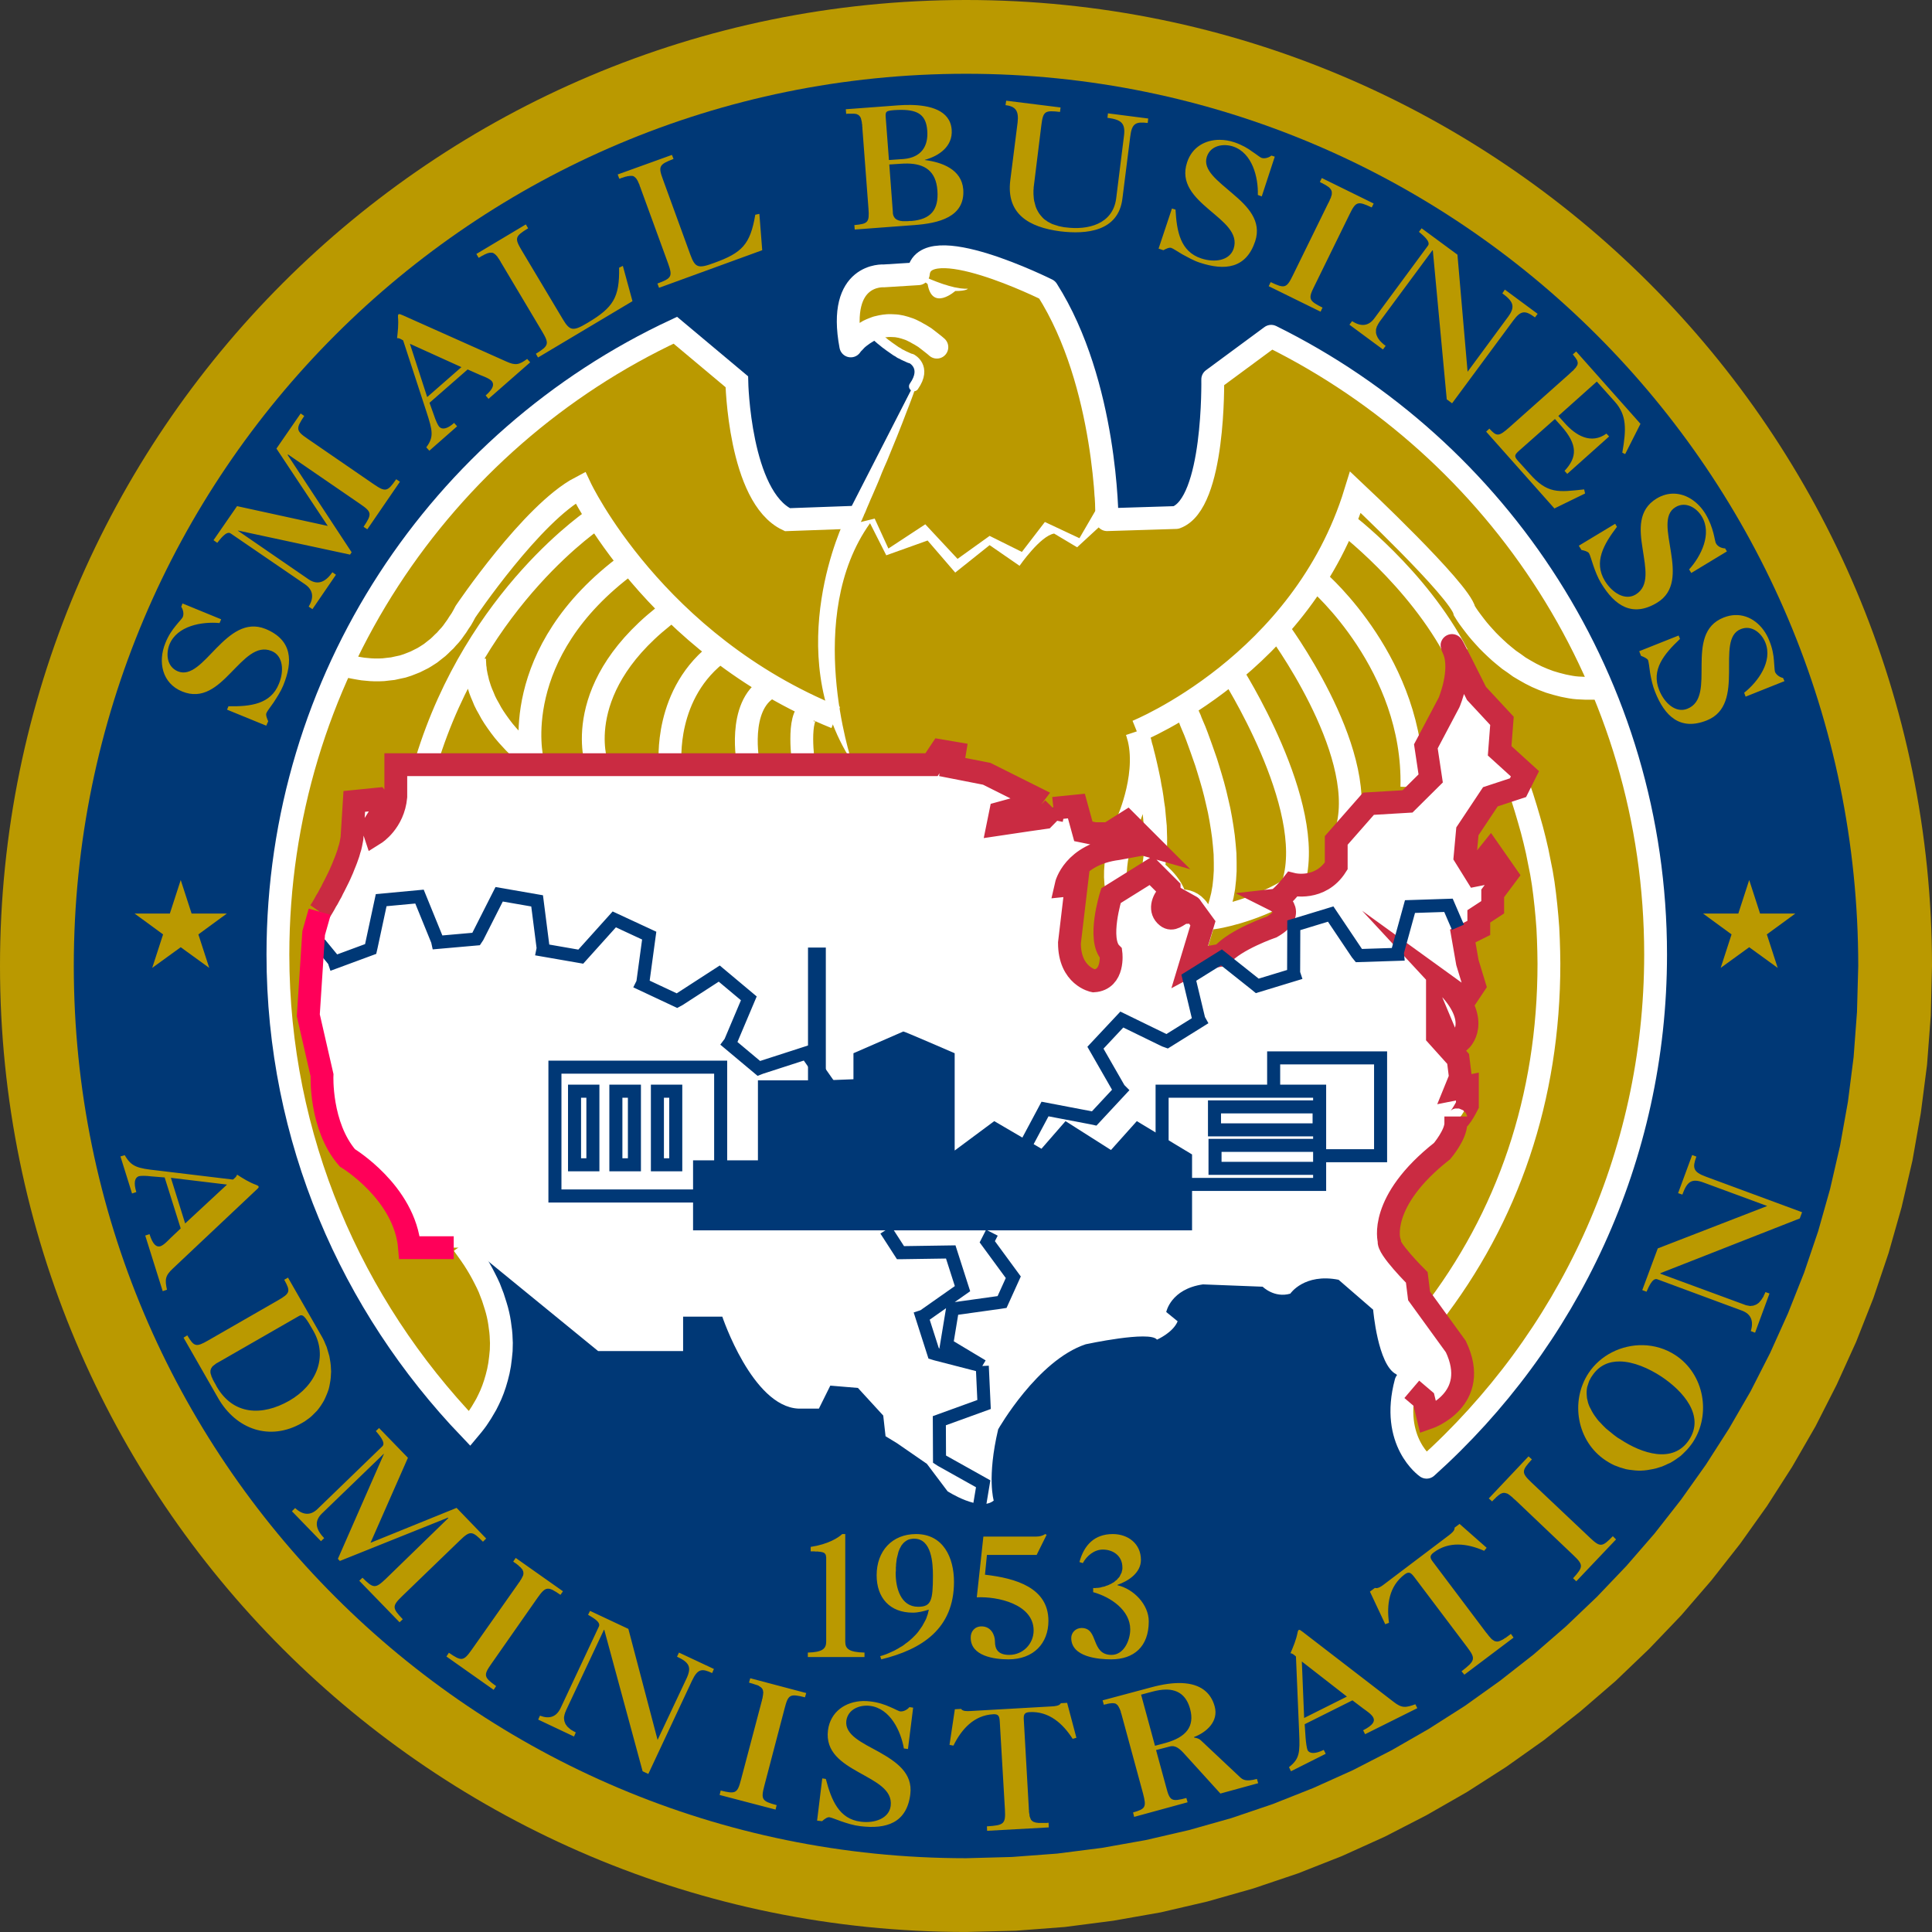
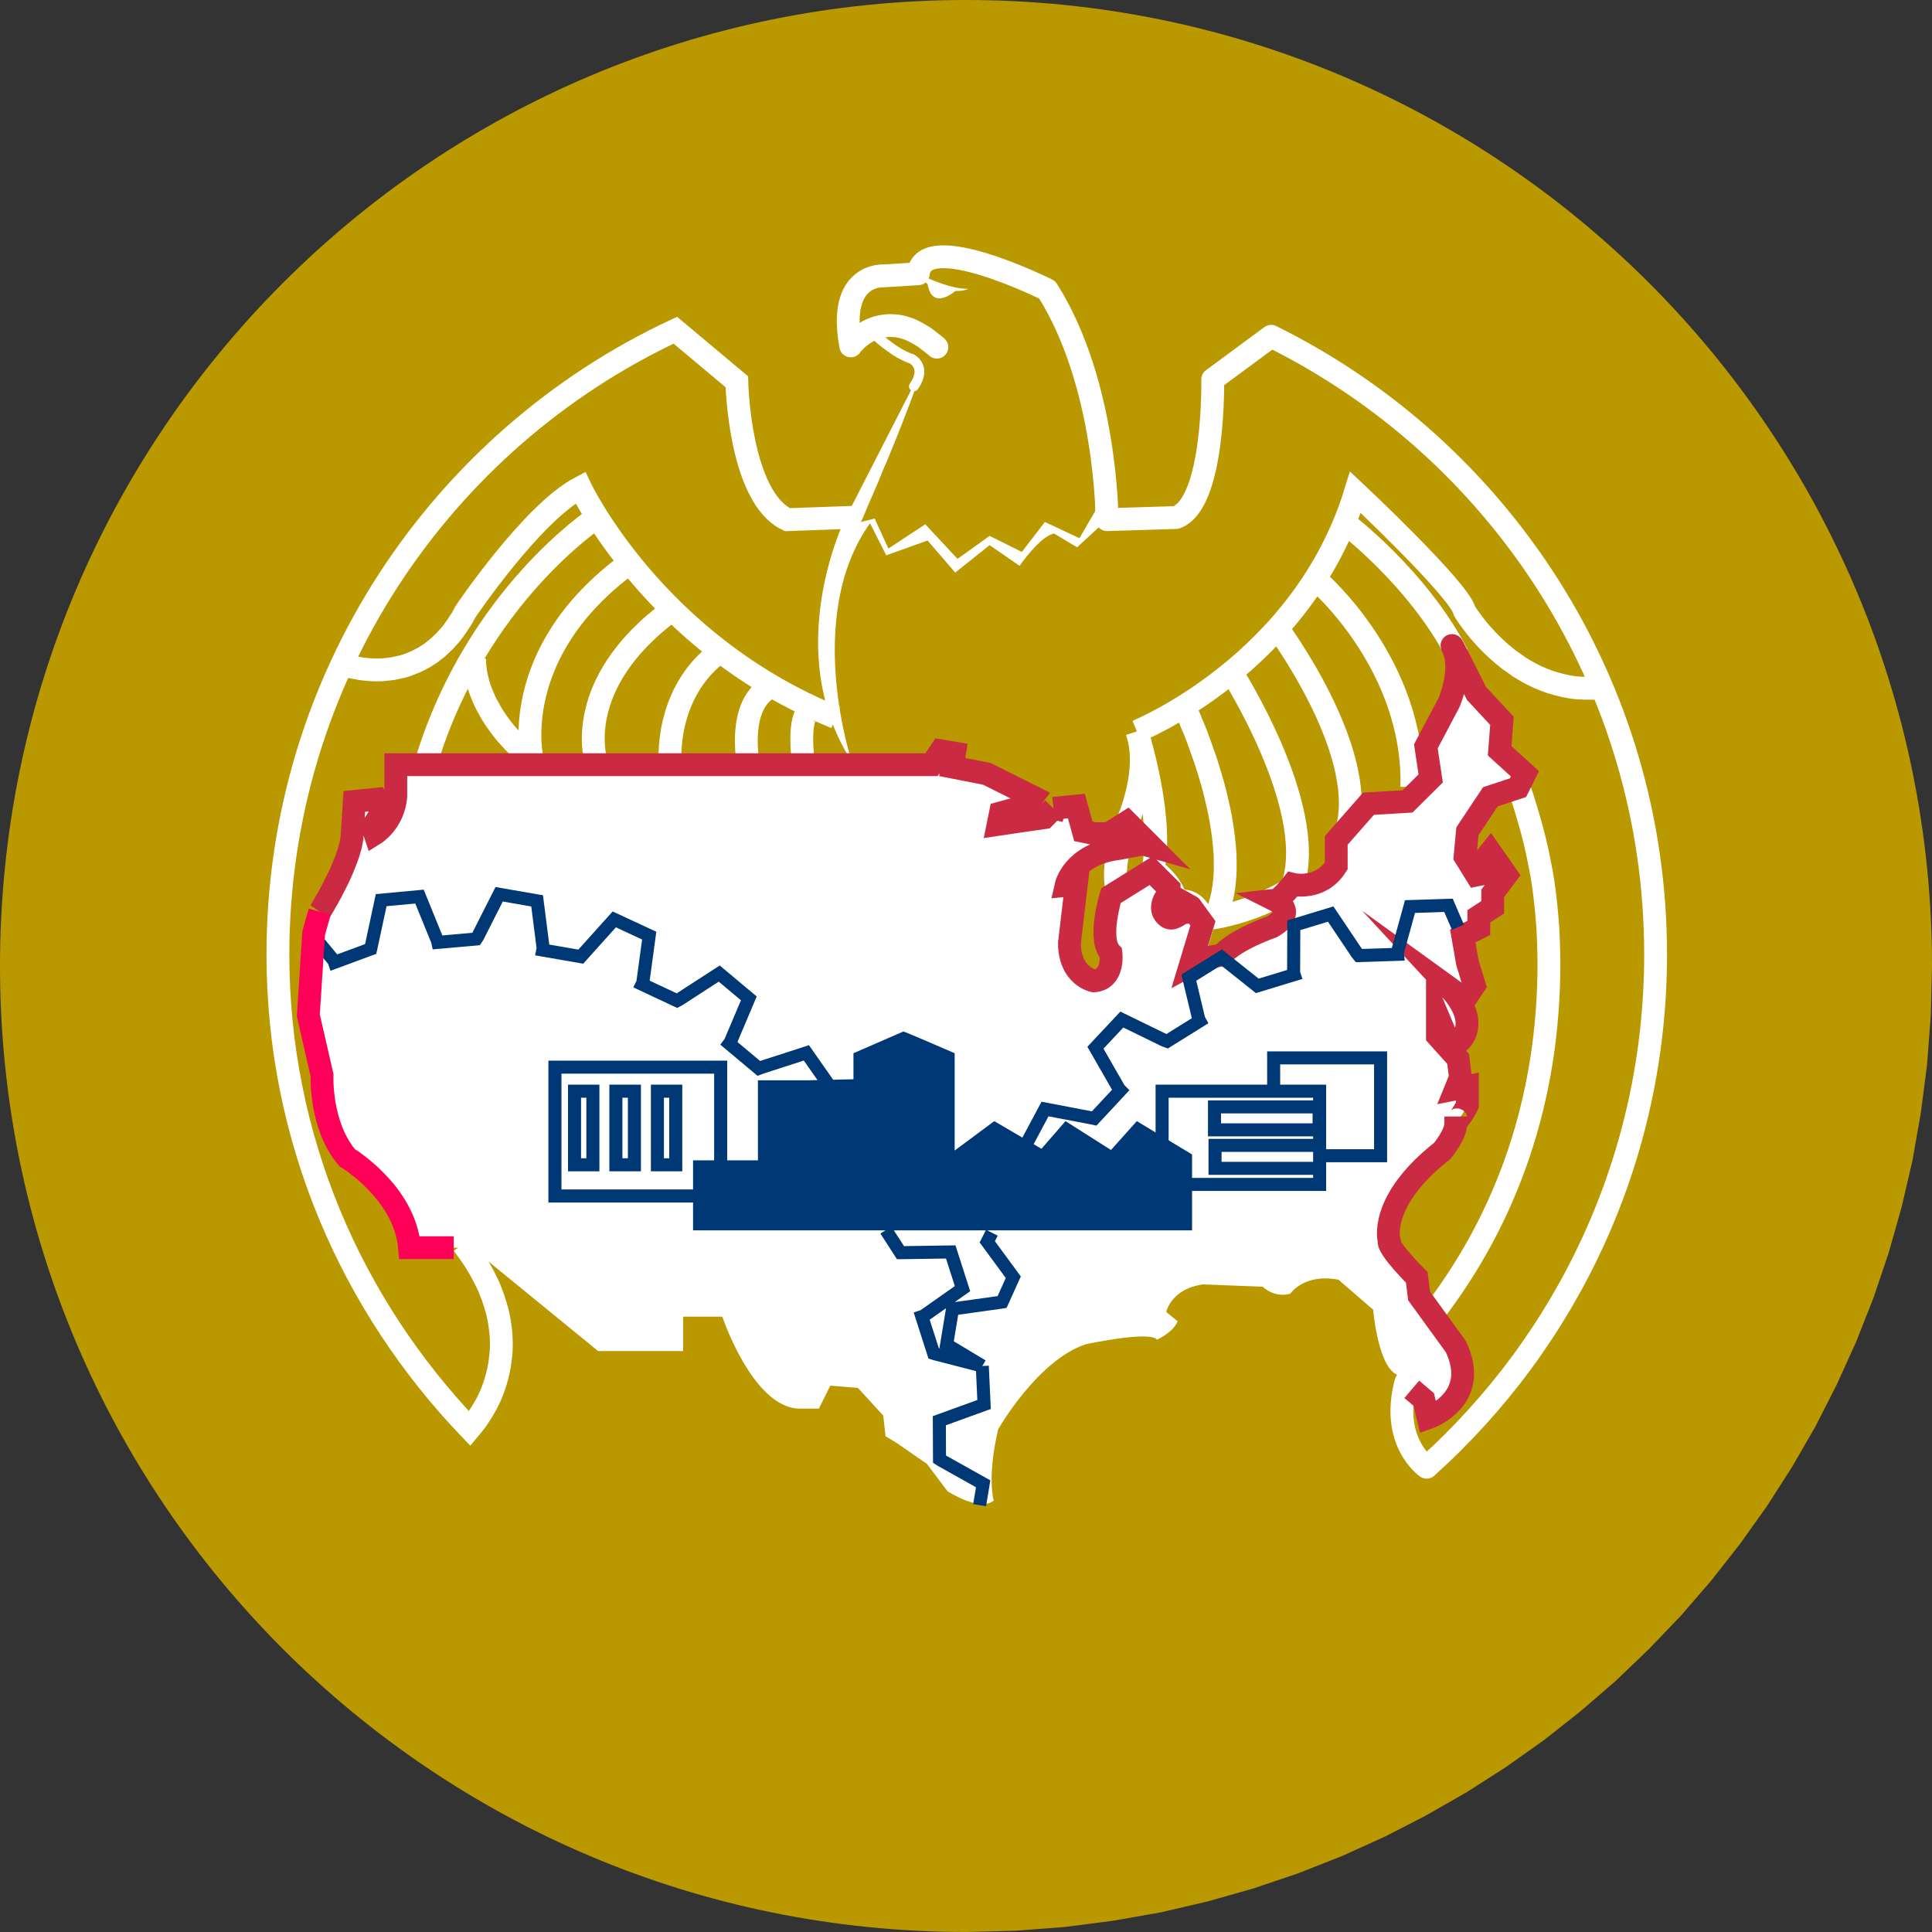
<svg xmlns="http://www.w3.org/2000/svg" width="247" height="247" viewBox="0 0 247 247" fill="none">
  <rect x="0" y="0" width="247" height="247" fill="#333333" stroke="none" />
  <path d="M123.515 246.996L129.872 246.836L136.137 246.358L142.312 245.56L148.395 244.49L154.365 243.1L160.22 241.437L165.962 239.5L171.566 237.29L177.057 234.806L182.366 232.072L187.538 229.11L192.55 225.898L197.403 222.457L202.051 218.789L206.54 214.916L210.823 210.815L214.924 206.531L218.798 202.043L222.466 197.372L225.906 192.542L229.119 187.53L232.103 182.358L234.815 177.026L237.298 171.558L239.508 165.953L241.445 160.212L243.108 154.356L244.498 148.387L245.569 142.303L246.366 136.129L246.844 129.84L247 123.488C247 55.296 191.704 0 123.512 0C55.296 0 0 55.296 0 123.488C0 191.704 55.298 246.996 123.515 246.996Z" fill="#BA9900" />
-   <path d="M123.514 237.567L129.369 237.408L135.156 236.975L140.875 236.246L146.503 235.243L152.016 233.967L157.416 232.441L162.725 230.641L167.897 228.59L172.955 226.312L177.876 223.783L182.638 221.049L187.286 218.087L191.752 214.897L196.058 211.525L200.204 207.925L204.169 204.143L207.928 200.202L211.528 196.055L214.9 191.749L218.09 187.26L221.052 182.635L223.808 177.873L226.315 172.952L228.593 167.894L230.644 162.722L232.444 157.414L233.97 152.014L235.246 146.477L236.249 140.872L236.978 135.153L237.411 129.366L237.57 123.488C237.57 60.513 186.488 9.431 123.513 9.431C60.516 9.431 9.434 60.513 9.434 123.488C9.434 186.485 60.516 237.567 123.514 237.567Z" fill="#003876" />
-   <path d="M179.673 176.62L182.02 178.762L182.589 181.108C182.589 181.108 189.356 178.762 186.121 171.995L181.427 165.524L181.131 163.177C181.131 163.177 177.303 159.35 177.599 158.484C177.599 158.484 176.141 153.471 184.366 147.024C184.366 147.024 186.121 144.95 186.121 143.469V142.603C186.121 144.061 187.602 141.122 187.602 141.122V138.776L186.121 139.072L186.713 137.614L186.417 135.244L183.774 132.305V129.662L185.255 133.194L186.713 132.898C186.713 132.898 189.356 130.551 185.255 126.131L187.306 127.612L188.49 125.835L187.602 122.896L187.01 119.524L189.06 118.498V117.017L190.837 115.856V114.078L192.592 111.732L190.541 108.793L189.356 110.251L190.245 111.436L188.764 111.732L187.306 109.385L187.602 106.15L190.541 101.73L194.072 100.545L194.961 98.791L191.726 95.852L192.022 92.024L188.764 88.515C188.764 88.515 184.662 80.267 185.847 82.91C187.009 85.553 185.255 89.677 185.255 89.677L182.293 95.259L182.908 99.383L179.946 102.322L174.957 102.618L170.833 107.312V110.547C168.782 113.782 165.251 112.916 165.251 112.916C165.251 112.916 163.701 114.898 163.063 114.967C163.063 114.967 165.98 116.425 162.608 118.339C162.608 118.339 157.914 119.957 156.228 121.961L153.79 122.394L152.173 123.26L153.79 117.906L152.195 115.696C152.401 115.81 152.15 116.288 151.922 116.471C151.763 116.585 151.444 116.448 151.239 116.539C150.532 116.858 149.894 117.587 149.188 117.04C148.208 116.266 148.618 115.012 149.416 114.124C149.53 113.987 149.461 113.668 149.461 113.417L147.183 111.139L142.034 114.374C142.034 114.374 140.279 119.956 142.034 121.733C142.034 121.733 142.467 125.105 139.824 125.242C139.824 125.242 136.725 124.672 136.725 120.412L137.614 112.916L136.292 113.053C136.292 113.053 137.181 109.088 142.922 108.359L146.135 107.767L147.183 108.063L144.084 104.964L141.737 106.445H139.96L138.502 106.149L137.614 102.914L134.675 103.21L133.513 104.372L131.439 104.668L127.612 105.261L127.908 103.802L131.143 102.914L132.031 101.729L126.153 98.79L121.733 97.901L122.029 96.147L120.275 95.851L119.09 97.628H50.602V101.729C50.306 104.964 47.936 106.445 47.936 106.445L47.64 105.557L49.121 103.21L48.233 102.025L45.294 102.322L44.998 107.015C44.405 110.843 40.874 116.425 40.874 116.425L40.099 119.159L39.416 129.662L41.17 137.318C41.17 137.318 40.874 143.788 44.405 147.889C44.405 147.889 51.764 152.309 52.357 159.35H58.691L59.124 159.053C69.695 172.883 59.784 182.794 59.784 182.794C44.702 167.005 35.451 145.589 35.451 122.03C35.451 86.714 56.23 56.229 86.237 42.217L94.097 48.801C94.097 48.801 94.394 63.52 100.568 66.436L108.224 66.163L116.745 49.394C118.499 46.888 116.449 45.862 116.449 45.862C113.806 44.996 111.003 42.035 111.003 42.035L111.345 42.126C109.614 42.9 108.657 44.245 108.657 44.245C106.902 34.835 112.917 35.268 112.917 35.268L117.337 34.994C117.929 29.116 133.81 37.045 133.81 37.045C141.442 49.097 141.442 66.435 141.442 66.435L150.26 66.162C155.272 64.385 154.953 48.504 154.953 48.504L162.426 42.991C191.545 57.367 211.572 87.352 211.572 122.028C211.572 148.047 200.271 171.445 182.295 187.577C182.295 187.577 177.599 184.253 179.673 176.62Z" fill="#BA9900" />
  <path d="M119.775 44.383L119.456 44.11L119.137 43.859L118.818 43.609L118.522 43.381L118.226 43.153L117.93 42.971L117.634 42.788L117.338 42.629L117.064 42.469L116.791 42.333L116.517 42.196L116.244 42.082L115.971 41.991L115.697 41.9L115.446 41.831L115.196 41.763L114.945 41.718L114.694 41.672L114.444 41.649L113.965 41.627H113.532L113.077 41.672L112.666 41.74L112.074 41.877L111.709 42.014L111.368 42.151L111.026 42.31L110.73 42.492L110.433 42.675L110.183 42.857L109.932 43.039L109.704 43.221L109.499 43.404L109.18 43.745L108.93 43.996L108.77 44.224C106.993 34.814 113.008 35.27 113.008 35.27L117.405 34.996C117.997 29.118 133.878 37.047 133.878 37.047C141.533 49.099 141.533 66.437 141.533 66.437L150.35 66.164C155.34 64.387 155.044 48.506 155.044 48.506L162.517 42.993C191.611 57.369 211.663 87.354 211.663 122.03C211.663 148.049 200.362 171.447 182.386 187.579C182.386 187.579 177.692 184.344 179.743 176.711" stroke="white" stroke-width="2.918" stroke-miterlimit="10.433" stroke-linecap="round" stroke-linejoin="round" />
  <path d="M111.094 42.037L111.276 42.242L111.458 42.424L111.686 42.629L111.96 42.88L112.279 43.176L112.62 43.472L112.825 43.632L113.213 43.95L113.44 44.11L113.646 44.269L113.873 44.429L114.101 44.588L114.329 44.748L114.557 44.907L114.808 45.044L115.035 45.204L115.286 45.318L115.537 45.454L115.788 45.568L116.038 45.682L116.289 45.796L116.54 45.864C116.54 45.864 118.59 46.89 116.836 49.396" stroke="white" stroke-width="1.249" stroke-miterlimit="10.433" stroke-linecap="round" stroke-linejoin="round" />
  <path d="M117.407 34.996L117.863 35.725L118.593 36.317C119.185 39.826 122.124 37.205 122.124 37.205C123.582 37.205 123.741 36.909 123.741 36.909H123.513H123.286L123.035 36.886L122.784 36.864L122.534 36.818L122.283 36.773L122.01 36.727L121.759 36.659L121.485 36.59L121.235 36.522L120.961 36.431L120.711 36.362L120.437 36.271L120.187 36.18L119.935 36.089L119.685 35.998L119.457 35.907L119.229 35.816L119.001 35.725L118.796 35.633L118.591 35.542L118.409 35.451L118.227 35.383L118.067 35.315L117.931 35.246L117.794 35.178L117.748 35.155L117.68 35.132L117.635 35.109L117.589 35.087L117.543 35.064L117.521 35.041L117.475 35.018H117.452V34.996H117.43L117.407 34.996ZM133.583 37.342C133.583 37.342 139.757 49.987 140.054 65.275L138.003 68.807L133.583 66.734L130.644 70.561L126.52 68.511L122.419 71.45L118.295 67.03L113.579 70.128L111.825 66.3L110.07 66.734V66.711L110.093 66.643L110.139 66.574L110.184 66.483L110.23 66.392L110.276 66.255L110.344 66.119L110.412 65.959L110.481 65.777L110.572 65.594L110.663 65.389L110.754 65.161L110.845 64.933L111.073 64.409L111.301 63.863L111.574 63.248L111.848 62.609L112.144 61.926L112.44 61.219L112.736 60.468L113.055 59.716L113.397 58.941L114.057 57.324L114.718 55.706L115.356 54.088L115.652 53.314L115.948 52.539L116.244 51.787L116.518 51.058L116.769 50.375L116.997 49.714L117.225 49.076L117.407 48.506L117.566 47.959L117.635 47.709L117.703 47.481L107.997 66.437C107.997 66.437 99.772 83.206 108.885 97.332C108.885 97.332 102.711 78.809 111.232 66.893L113.306 70.994L118.591 69.103L122.123 73.204L126.52 69.695L130.348 72.338C130.348 72.338 132.991 68.511 134.768 68.215L137.707 69.969L141.535 66.437C141.535 66.437 142.105 50.284 133.583 37.342ZM185.636 82.53C185.637 82.557 185.703 82.717 185.851 83.048C187.013 85.713 185.258 89.815 185.258 89.815L182.296 95.42L182.912 99.521L179.95 102.46L174.96 102.756L170.836 107.45V110.708C168.785 113.944 165.254 113.055 165.254 113.055C165.254 113.055 163.705 115.037 163.067 115.105C163.067 115.105 165.983 116.564 162.611 118.5C162.611 118.5 157.918 120.118 156.232 122.1L153.794 122.533L152.176 123.399L153.794 118.045L152.261 115.943C152.317 116.124 152.116 116.476 151.926 116.609C151.766 116.723 151.447 116.587 151.242 116.678C150.536 116.997 149.898 117.749 149.191 117.179C148.212 116.404 148.621 115.151 149.419 114.262C149.533 114.126 149.464 113.807 149.464 113.579L147.186 111.301L142.037 114.513C142.037 114.513 140.283 120.118 142.037 121.872C142.037 121.872 142.47 125.245 139.827 125.404C139.827 125.404 136.728 124.812 136.728 120.551L137.617 113.055L136.296 113.191C136.296 113.191 137.184 109.227 142.925 108.498L146.138 107.905L147.186 108.202L144.087 105.103L141.741 106.584H139.963L138.505 106.288L137.617 103.053L134.678 103.349L133.516 104.534L131.442 104.83L127.615 105.4L127.911 103.942L131.146 103.053L132.035 101.868L126.156 98.929L121.736 98.063L122.032 96.286L120.278 95.99L119.093 97.767H50.605V101.868C50.309 105.104 47.939 106.585 47.939 106.585L47.642 105.696L49.123 103.349L48.235 102.165L45.296 102.461L45 107.177C44.407 110.982 40.876 116.564 40.876 116.564L40.101 119.298L39.418 129.801L41.173 137.456C41.173 137.456 40.876 143.927 44.408 148.028C44.408 148.028 51.767 152.448 52.36 159.511H60.288L76.465 172.726H87.333V168.329H92.345C92.345 168.329 96.173 179.789 102.051 180.085H104.694L106.152 177.147L109.684 177.443L112.919 180.974L113.216 183.617L114.674 184.506L118.501 187.148L121.144 190.657C121.144 190.657 125.268 193.323 127.045 191.842C127.045 191.842 126.156 188.903 127.615 182.729C127.615 182.729 132.627 173.912 138.801 171.861C138.801 171.861 147.026 170.084 147.915 171.269C147.915 171.269 149.965 170.38 150.558 168.922L149.1 167.737C149.1 167.737 149.669 164.798 153.793 164.205L161.426 164.501C161.426 164.501 162.907 165.982 164.958 165.39C164.958 165.39 166.735 162.747 171.132 163.613L175.552 167.44C175.552 167.44 176.145 174.503 178.492 175.688L182.023 178.924L182.593 181.27C182.593 181.27 189.359 178.923 186.124 172.156L181.43 165.686L181.134 163.317C181.134 163.317 177.307 159.512 177.603 158.623C177.603 158.623 176.145 153.633 184.37 147.163C184.37 147.163 186.124 145.089 186.124 143.631V142.743C186.124 144.224 187.605 141.285 187.605 141.285V138.915L186.124 139.212L186.716 137.753L186.42 135.384L183.778 132.444V129.802L185.258 133.333L186.717 133.037C186.717 133.037 189.36 130.69 185.258 126.27L187.309 127.75L188.494 125.974L187.606 123.058L187.013 119.662V119.662L189.064 118.637V117.156L190.841 115.994V114.216L192.595 111.87L190.545 108.931L189.36 110.412L190.248 111.574L188.767 111.87L187.309 109.523L187.605 106.288L190.544 101.868L194.076 100.706L194.964 98.928L191.729 95.989L192.025 92.162L188.767 88.652C188.767 88.652 185.627 82.338 185.636 82.53ZM152.261 115.943C152.25 115.907 152.233 115.876 152.199 115.857L152.261 115.943Z" fill="white" />
  <path d="M145.338 93.505L145.429 93.778L145.52 94.12L145.657 94.575L145.771 94.94L145.862 95.35L145.999 95.806L146.113 96.284L146.25 96.808L146.386 97.378L146.523 97.97L146.66 98.585L146.796 99.223L146.933 99.884L147.047 100.568L147.184 101.274L147.298 102.003L147.389 102.71L147.503 103.439L147.571 104.191L147.639 104.92L147.708 105.649L147.73 106.378L147.753 107.107V107.836L147.73 108.52L147.685 109.203L147.617 109.887L147.525 110.525L147.389 111.14C147.389 111.14 150.032 112.917 150.351 115.264C150.351 115.264 152.994 114.375 153.859 117.907L152.242 123.261L153.859 122.395M145.338 93.505C145.338 93.505 166.52 84.964 173.287 62.932C173.287 62.932 186.638 75.464 187.231 78.107L187.413 78.403L187.573 78.653L187.778 78.95L188.028 79.291L188.302 79.656L188.598 80.043L188.94 80.476L189.327 80.932L189.737 81.388L190.193 81.889L190.671 82.367L191.195 82.868L191.742 83.37L192.312 83.848L192.927 84.349L193.588 84.805L194.248 85.284L194.978 85.716L195.707 86.126L196.481 86.514L197.279 86.856L198.122 87.174L198.965 87.425L199.853 87.653L200.309 87.744L200.788 87.835L201.243 87.904L201.722 87.949L202.223 87.972L202.701 87.995H203.202H203.704L204.228 87.972L204.752 87.926M145.338 93.505C147.115 98.494 144.192 104.969 144.192 104.969C144.192 104.969 142.005 109.776 142.757 113.581M151.513 90.564L151.649 90.861L151.786 91.157L151.946 91.521L152.151 91.977L152.242 92.228L152.47 92.775L152.743 93.413L153.016 94.119L153.29 94.871L153.586 95.691L153.882 96.534L154.201 97.446L154.497 98.403L154.793 99.382L155.089 100.407L155.363 101.455L155.614 102.526L155.864 103.62L156.069 104.714L156.252 105.83L156.411 106.946L156.525 108.063L156.616 109.157L156.639 110.273V111.344L156.571 112.415L156.457 113.463L156.274 114.488L156.024 115.467L155.887 115.946L155.728 116.402L155.545 116.857L155.34 117.313C155.34 117.313 159.897 116.63 164.476 113.964M157.4 85.858C157.4 85.858 168.382 102.968 165.352 112.924M163.279 80.275C163.279 80.275 174.762 95.677 172.279 105.748M168.586 74.397C168.586 74.397 180.89 85.014 180.502 100.621M171.801 66.742C171.801 66.742 181.233 73.805 186.314 83.671M194.151 100.554L194.63 101.966L195.063 103.356L195.473 104.746L195.86 106.113L196.202 107.457L196.521 108.824L196.794 110.192L197.068 111.559L197.295 112.949L197.478 114.338L197.637 115.751L197.774 117.186L197.888 118.645L197.956 120.126L198.002 121.652L198.025 123.202C198.025 140.381 192.784 155.623 183.01 168.222M59.204 159.056L59.682 159.717L60.138 160.355L60.571 160.993L60.958 161.608L61.323 162.223L61.664 162.839L61.983 163.454L62.279 164.046L62.553 164.638L62.781 165.231L63.009 165.823L63.191 166.392L63.373 166.962L63.533 167.509L63.669 168.056L63.783 168.603L63.874 169.149L63.943 169.674L64.011 170.175L64.057 170.699L64.079 171.2L64.102 171.701L64.079 172.658L63.988 173.569L63.874 174.458L63.715 175.301L63.51 176.121L63.282 176.896L63.031 177.625L62.758 178.308L62.462 178.946L62.166 179.539L61.847 180.086L61.551 180.587L61.254 181.042L60.981 181.453L60.73 181.794L60.48 182.113L60.275 182.364L60.047 182.637C44.941 166.848 35.531 145.591 35.531 122.032C35.531 86.716 56.333 56.231 86.339 42.219L94.2 48.804C94.2 48.804 94.496 63.522 100.67 66.439L108.303 66.164C108.303 66.164 108.143 66.529 107.847 67.167M43.916 84.961L44.166 85.052L44.599 85.189L44.873 85.257L45.215 85.326L45.579 85.394L45.967 85.462L46.4 85.531L46.878 85.576L47.379 85.622L47.903 85.645H48.45L49.02 85.622L49.612 85.553L50.227 85.485L50.843 85.348L51.481 85.212L52.119 85.007L52.757 84.756L53.099 84.619L53.417 84.46L53.736 84.3L54.055 84.141L54.397 83.936L54.716 83.731L55.035 83.526L55.354 83.275L55.672 83.024L55.991 82.773L56.31 82.477L56.606 82.181L56.925 81.885L57.221 81.543L57.54 81.201L57.836 80.837L58.11 80.45L58.406 80.04L58.679 79.606L58.976 79.174L59.249 78.695L59.5 78.217C59.5 78.217 68.021 65.572 74.195 62.336C74.195 62.336 83.605 82.318 106.844 91.727M76.275 66.167C76.275 66.167 60.987 76.147 54.516 97.336M60.691 84.099L60.668 84.372L60.691 84.737L60.714 85.215L60.759 85.489L60.782 85.785L60.85 86.126L60.919 86.491L61.01 86.856L61.101 87.266L61.238 87.699L61.374 88.132L61.556 88.61L61.762 89.089L61.967 89.59L62.217 90.091L62.514 90.615L62.81 91.162L63.151 91.709L63.539 92.278L63.949 92.848L64.404 93.44L64.906 94.032L65.453 94.625L65.726 94.921L66.022 95.217L66.318 95.513L66.637 95.832L66.979 96.128L67.321 96.424L67.663 96.721L68.027 97.04C68.027 97.04 64.792 83.506 80.376 72.046M76.275 97.632C76.275 97.632 72.743 87.63 85.981 77.924M85.685 97.632C85.685 97.632 84.796 88.519 92.155 83.21M95.664 97.632C95.664 97.632 94.206 90.273 98.307 87.926M102.727 97.632C102.727 97.632 101.838 91.435 103.615 90.865" stroke="white" stroke-width="2.918" stroke-miterlimit="10.433" />
  <path d="M128.64 12.873L128.549 13.443C129.893 13.602 130.258 14.217 130.098 15.653L129.164 23.035C128.617 27.364 131.556 29.05 135.544 29.574C138.893 29.984 142.971 29.597 143.495 25.405L144.498 17.453C144.703 15.744 145.227 15.539 146.731 15.721L146.799 15.152L141.65 14.491L141.581 15.06C143.29 15.288 143.906 15.698 143.701 17.339L142.698 25.382C142.265 28.685 139.052 29.437 136.273 29.072L136.045 29.049L135.817 29.004L135.589 28.958L135.362 28.913L135.157 28.844L134.929 28.776L134.724 28.708L134.519 28.639L134.336 28.548L134.131 28.434L133.949 28.343L133.767 28.206L133.585 28.093L133.425 27.956L133.266 27.796L133.129 27.637L132.992 27.477L132.856 27.295L132.742 27.113L132.628 26.908L132.514 26.68L132.423 26.452L132.355 26.224L132.286 25.951L132.218 25.701L132.172 25.404L132.149 25.108L132.127 24.812V24.47V24.311L132.149 24.128V23.968L132.172 23.786L132.195 23.604L132.218 23.422L133.129 16.04C133.357 14.217 133.562 14.081 135.521 14.309L135.589 13.739L128.64 12.873ZM116.421 13.418C115.872 13.41 115.338 13.432 114.856 13.466L108.134 13.967L108.18 14.559H108.248L108.339 14.537H108.408H108.476H108.545H108.613H108.681H108.75H108.818H108.886H109H109.114H109.228L109.319 14.559H109.41L109.479 14.582L109.57 14.605L109.638 14.65L109.706 14.673L109.775 14.719L109.82 14.764L109.866 14.81L109.911 14.855L109.957 14.924L110.003 14.992L110.048 15.083L110.071 15.152L110.094 15.243L110.116 15.334L110.14 15.448L110.163 15.493V15.562L110.185 15.607V15.676V15.744L110.208 15.812V15.881L110.231 15.949V16.017V16.086V16.177L110.254 16.245V16.336V16.405L111.028 26.635C111.165 28.434 110.982 28.616 109.228 28.776L109.274 29.346L116.884 28.776C119.96 28.548 123.4 27.774 123.15 24.22C122.945 21.645 120.415 20.734 118.228 20.46V20.438C120.074 19.936 121.828 18.706 121.669 16.587C121.483 14.05 118.801 13.455 116.421 13.418ZM115.268 14.048C117.396 14.061 118.407 14.727 118.547 16.701C118.706 18.751 117.727 20.119 115.585 20.324L113.648 20.46L113.238 15.038C113.17 14.217 113.307 14.172 114.287 14.081C114.637 14.058 114.964 14.046 115.268 14.048ZM155.944 17.876C154.116 17.868 152.415 18.774 151.766 20.756C150.877 23.422 152.7 25.199 154.568 26.794C156.437 28.389 158.373 29.802 157.712 31.807C157.188 33.333 155.274 33.606 153.565 33.037C150.9 32.148 150.444 29.597 150.285 26.794L149.829 26.657L148.12 31.784L148.736 31.989C149.055 31.807 149.51 31.602 149.738 31.693C149.966 31.761 150.49 32.126 151.151 32.513C151.834 32.877 152.609 33.333 153.407 33.584C156.596 34.632 159.308 34.336 160.47 30.85C161.335 28.23 159.512 26.384 157.598 24.767C155.707 23.126 153.726 21.736 154.295 20.028C154.774 18.592 156.391 18.318 157.644 18.728C160.105 19.549 160.88 22.671 160.811 24.926L161.312 25.108L162.975 20.027L162.543 19.891C162.246 20.141 161.7 20.323 161.29 20.187C161.084 20.119 160.697 19.777 160.105 19.39C159.535 18.957 158.738 18.5 157.781 18.181C157.177 17.982 156.554 17.878 155.944 17.876ZM85.919 19.799L78.97 22.305L79.175 22.852L79.266 22.829L79.335 22.807L79.426 22.761L79.494 22.738L79.585 22.716L79.654 22.693L79.722 22.67L79.79 22.647L79.859 22.624L79.927 22.602L79.995 22.579H80.064L80.132 22.556L80.177 22.533H80.246L80.291 22.511H80.405L80.496 22.488H80.588H80.679H80.77H80.838L80.929 22.511L80.998 22.533L81.066 22.579L81.134 22.624L81.18 22.67L81.248 22.715L81.294 22.784L81.362 22.852L81.408 22.921L81.453 23.012L81.522 23.103L81.567 23.217L81.613 23.308L81.635 23.376L81.658 23.445L81.704 23.49L81.727 23.558L81.749 23.627L81.772 23.695L81.795 23.786L81.818 23.855L81.863 23.923L81.886 24.014L85.395 33.629C86.01 35.338 85.897 35.566 84.051 36.249L84.256 36.796L97.448 31.989L97.083 27.34L96.559 27.454C95.921 31.259 94.85 32.33 91.319 33.606C89.291 34.358 88.882 34.267 88.266 32.581L84.764 22.964C84.126 21.256 84.262 21.028 86.108 20.322L85.903 19.798L85.919 19.799ZM116.053 20.908C118.178 20.95 119.665 21.825 119.844 24.357C120.027 26.817 119.002 28.047 116.518 28.252H116.291L116.063 28.275H115.949H115.858H115.744H115.653H115.539H115.448H115.357L115.242 28.252H115.151L115.083 28.229L114.991 28.206L114.9 28.184L114.832 28.161L114.741 28.115L114.672 28.093L114.604 28.047L114.536 28.001L114.49 27.956L114.422 27.91L114.376 27.842L114.331 27.774L114.285 27.705L114.262 27.66L114.24 27.637V27.591L114.217 27.546L114.194 27.5V27.455L114.171 27.409V27.363L114.149 27.295V27.25V27.204V27.136L113.693 21.03L115.105 20.939C115.433 20.913 115.75 20.902 116.053 20.908ZM168.991 22.761L168.739 23.262L168.831 23.308L168.899 23.353L168.967 23.399L169.058 23.422L169.127 23.467L169.196 23.513L169.264 23.536L169.332 23.581L169.378 23.604L169.446 23.65L169.515 23.672L169.56 23.718L169.606 23.741L169.674 23.786L169.765 23.855L169.856 23.9L169.925 23.968L169.993 24.037L170.061 24.105L170.107 24.174L170.153 24.242L170.198 24.311L170.221 24.379L170.244 24.448L170.266 24.516V24.584V24.675V24.767V24.835L170.244 24.926L170.221 25.04L170.175 25.131L170.153 25.245L170.107 25.359L170.039 25.473L170.016 25.541L169.993 25.609L169.97 25.678L169.925 25.746L169.902 25.814L169.856 25.883L169.834 25.951L169.788 26.02L165.277 35.224C164.48 36.864 164.228 36.91 162.451 36.067L162.201 36.591L168.831 39.849L169.081 39.325C167.327 38.459 167.213 38.209 168.033 36.591L172.544 27.386C173.342 25.746 173.593 25.678 175.37 26.521L175.621 26.02L168.991 22.761ZM67.236 28.685L60.902 32.467L61.198 32.968L61.266 32.923L61.357 32.877L61.425 32.832L61.494 32.786L61.562 32.741L61.631 32.718L61.699 32.672L61.768 32.65L61.836 32.604L61.882 32.581L61.95 32.536L62.019 32.513L62.064 32.49L62.132 32.467L62.224 32.422L62.337 32.376L62.429 32.353L62.52 32.331L62.611 32.308H62.679H62.77H62.839H62.93L62.998 32.331L63.066 32.353L63.135 32.399L63.203 32.444L63.272 32.49L63.34 32.558L63.408 32.604L63.477 32.695L63.545 32.763L63.613 32.855L63.682 32.968L63.75 33.059L63.795 33.128L63.841 33.173L63.864 33.242L63.909 33.31L63.955 33.379L64.001 33.447L64.023 33.515L64.069 33.584L69.309 42.379C70.243 43.95 70.175 44.202 68.512 45.227L68.785 45.705L80.86 38.505L79.63 33.994L79.152 34.222C79.22 38.072 78.377 39.326 75.142 41.262C73.273 42.379 72.863 42.333 71.952 40.807L66.7 32.015C65.765 30.443 65.834 30.215 67.52 29.189L67.224 28.688L67.236 28.685ZM181.749 29.186L181.407 29.642C181.772 29.961 182.956 30.85 182.569 31.397L175.711 40.693C174.959 41.718 173.979 41.786 172.863 41.057L172.521 41.513L176.805 44.679L177.147 44.224L177.055 44.133L176.941 44.065L176.85 43.973L176.759 43.905L176.668 43.814L176.577 43.723L176.509 43.654L176.418 43.563L176.349 43.472L176.281 43.381L176.235 43.313L176.167 43.222L176.121 43.13L176.076 43.039L176.03 42.925L175.985 42.834L175.962 42.743L175.939 42.652L175.916 42.561V42.447V42.356V42.242V42.151L175.939 42.037L175.962 41.946L176.007 41.832L176.03 41.718L176.099 41.627L176.144 41.513L176.212 41.399L176.281 41.285L176.349 41.171L183.139 31.989L183.184 32.035L184.962 51.059L185.645 51.56L193.46 40.988C194.462 39.621 195.032 39.69 196.24 40.578L196.581 40.123L192.389 37.024L192.07 37.503C193.46 38.528 193.779 39.188 192.799 40.51L187.627 47.528L186.329 32.559L181.749 29.186ZM51.016 40.159C50.991 40.164 50.97 40.175 50.947 40.192C50.879 40.238 50.879 40.306 50.879 40.534C50.97 41.468 50.856 42.38 50.765 43.246C50.97 43.177 51.266 43.36 51.54 43.519L54.524 52.656C55.322 55.117 55.481 55.868 54.501 57.19L54.889 57.623L58.443 54.501L58.055 54.068C57.166 54.866 56.506 54.957 56.141 54.547C55.982 54.364 55.686 53.727 55.481 53.089L54.911 51.493L59.787 47.233L61.382 47.94C61.769 48.099 62.544 48.372 62.863 48.714C63.182 49.101 63.137 49.648 62.089 50.559L62.453 50.992L67.785 46.322L67.397 45.889C66.395 46.617 65.939 46.777 64.708 46.208L51.494 40.307C51.203 40.187 51.092 40.144 51.016 40.159L51.016 40.159ZM52.405 43.952L58.99 46.937L54.615 50.764L52.405 43.952ZM201.505 44.932L201.072 45.319L201.163 45.41L201.231 45.501L201.3 45.592L201.369 45.684L201.437 45.752L201.483 45.844L201.528 45.912L201.574 45.98L201.619 46.049L201.642 46.117L201.665 46.185L201.688 46.254V46.322L201.71 46.39V46.459L201.688 46.504V46.573L201.665 46.641L201.642 46.709L201.596 46.778L201.551 46.846L201.505 46.914L201.483 46.96L201.46 47.005L201.414 47.028L201.391 47.074L201.346 47.119L201.322 47.142L201.277 47.188L201.231 47.233L201.208 47.279L201.163 47.324L201.117 47.37L201.072 47.416L201.003 47.461L200.958 47.507L200.912 47.552L200.844 47.598L200.798 47.666L200.73 47.712L200.685 47.757L200.616 47.826L192.961 54.638C191.594 55.845 191.344 55.822 190.41 54.797L190 55.184L198.726 65.004L202.645 63.091L202.531 62.567C199.182 62.931 197.837 63.159 195.514 60.516L194.032 58.876C193.531 58.306 193.645 58.124 194.26 57.577L198.794 53.567L199.614 54.478C201.71 56.848 201.665 58.443 200.024 60.197L200.366 60.584L205.72 55.8L205.378 55.435C203.419 56.848 201.46 55.686 200.047 54.091L199.227 53.18L204.148 48.783L206.472 51.38C207.976 53.089 207.931 54.844 207.407 57.874L207.771 58.056L209.73 54.183L201.506 44.932L201.505 44.932ZM38.439 52.861L35.341 57.349L41.903 67.237L30.306 64.708L27.298 69.06L27.776 69.402C28.073 69.037 28.939 67.807 29.486 68.195L39.009 74.711C40.057 75.44 40.148 76.419 39.465 77.558L39.944 77.877L42.951 73.48L42.495 73.161C41.698 74.3 40.718 74.916 39.465 74.073L30.42 67.853L30.443 67.83L44.751 70.906L44.956 70.609H44.956L36.776 58.169L36.822 58.1L46.05 64.435C47.553 65.46 47.576 65.711 46.482 67.351L46.961 67.67L51.13 61.587L50.652 61.268C49.536 62.886 49.285 62.931 47.781 61.906L39.328 56.096C37.824 55.071 37.801 54.82 38.895 53.18L38.439 52.861L38.439 52.861ZM214.044 63.112C213.311 63.092 212.55 63.28 211.802 63.729C209.387 65.187 209.615 67.716 210.002 70.154C210.367 72.592 210.914 74.916 209.114 76.009C207.747 76.829 206.106 75.782 205.172 74.255C203.714 71.84 205.035 69.585 206.721 67.352L206.494 66.965L201.845 69.767L202.187 70.313C202.552 70.382 203.008 70.518 203.145 70.723C203.281 70.928 203.441 71.543 203.691 72.272C203.942 73.001 204.261 73.845 204.694 74.551C206.425 77.422 208.681 78.971 211.848 77.057C214.195 75.645 214.013 73.047 213.626 70.587C213.238 68.103 212.646 65.78 214.195 64.845C215.494 64.048 216.906 64.914 217.567 66.03C218.911 68.24 217.476 71.111 215.949 72.797L216.223 73.253L220.779 70.496L220.552 70.109C220.142 70.109 219.618 69.881 219.413 69.516C219.276 69.334 219.23 68.81 219.047 68.127C218.865 67.443 218.569 66.577 218.045 65.711C217.136 64.207 215.657 63.156 214.044 63.112L214.044 63.112ZM23.331 77.148L23.172 77.581C23.399 77.9 23.536 78.47 23.377 78.857C23.308 79.062 22.921 79.426 22.488 79.973C22.033 80.52 21.509 81.272 21.144 82.207C20.164 84.599 20.711 87.356 23.286 88.403C25.906 89.475 27.774 87.789 29.506 86.011C31.237 84.257 32.786 82.434 34.723 83.231C36.204 83.824 36.341 85.783 35.657 87.424C34.609 90.044 32.012 90.34 29.209 90.294L29.027 90.728L34.04 92.778L34.29 92.209C34.131 91.867 33.949 91.389 34.062 91.161C34.154 90.933 34.519 90.455 34.974 89.817C35.384 89.179 35.886 88.426 36.205 87.652C37.48 84.53 37.366 81.819 33.948 80.407C31.397 79.381 29.438 81.067 27.683 82.844C25.928 84.644 24.402 86.513 22.739 85.829C21.326 85.237 21.189 83.619 21.668 82.389C22.648 79.996 25.814 79.45 28.07 79.655L28.275 79.177V79.176L23.331 77.148ZM221.79 78.636C221.331 78.656 220.855 78.756 220.368 78.949C217.748 79.974 217.565 82.526 217.542 84.987C217.52 87.424 217.679 89.839 215.72 90.614C214.239 91.207 212.78 89.885 212.12 88.222C211.072 85.625 212.735 83.62 214.786 81.683L214.604 81.25L209.568 83.255L209.796 83.847C210.161 83.984 210.616 84.189 210.707 84.417C210.776 84.644 210.867 85.26 210.958 86.011C211.095 86.786 211.277 87.675 211.596 88.45C212.826 91.571 214.809 93.462 218.226 92.095C220.778 91.069 221.028 88.495 221.051 86.012C221.074 83.483 220.869 81.09 222.555 80.43C223.968 79.86 225.221 80.953 225.699 82.161C226.656 84.553 224.766 87.151 222.988 88.564L223.171 89.065L228.137 87.082L227.955 86.672C227.567 86.604 227.089 86.285 226.93 85.898C226.861 85.693 226.861 85.169 226.793 84.463C226.748 83.756 226.588 82.845 226.201 81.911C225.442 79.967 223.78 78.55 221.79 78.636ZM23.105 112.509L21.715 116.793H17.204L20.849 119.459L19.46 123.742L23.105 121.099L26.75 123.742L25.361 119.459L29.006 116.793H24.495L23.105 112.509ZM223.629 112.509L222.239 116.793H217.728L221.373 119.459L219.984 123.742L223.629 121.099L227.274 123.742L225.885 119.459L229.53 116.793H225.019L223.629 112.509ZM216.338 147.666L214.538 152.542L215.085 152.724C215.677 151.107 216.224 150.605 217.773 151.175L225.93 154.183L211.94 159.606L209.958 164.937L210.505 165.142C210.71 164.709 211.234 163.319 211.872 163.547L222.694 167.557C223.879 167.99 224.221 168.901 223.834 170.177L224.381 170.382L226.226 165.37L225.702 165.188L225.657 165.301L225.611 165.415L225.543 165.529L225.497 165.643L225.452 165.757L225.383 165.871L225.315 165.962L225.269 166.053L225.201 166.144L225.133 166.235L225.064 166.327L224.996 166.395L224.928 166.486L224.859 166.554L224.768 166.623L224.7 166.668L224.609 166.737L224.518 166.782L224.427 166.828L224.335 166.851L224.244 166.896L224.153 166.919L224.039 166.942H223.948L223.834 166.964H223.72L223.606 166.942L223.492 166.919L223.356 166.896L223.242 166.873L223.105 166.828L222.985 166.78H222.984L212.276 162.838V162.77L230.094 155.775L230.39 154.978L218.063 150.421C216.445 149.829 216.354 149.281 216.878 147.869L216.332 147.664L216.338 147.666ZM15.947 147.687L15.4 147.846L16.881 152.584L17.428 152.402C17.063 151.217 17.223 150.557 17.747 150.375C17.997 150.306 18.681 150.306 19.365 150.397L21.051 150.534L23.101 157.05L21.803 158.28C21.506 158.576 20.937 159.191 20.504 159.328C20.026 159.465 19.547 159.169 19.114 157.779L18.568 157.961L20.8 165.071L21.347 164.888C21.073 163.612 21.096 163.111 22.099 162.177L32.739 152.149C33.058 151.853 33.104 151.807 33.058 151.693C33.036 151.625 32.99 151.58 32.762 151.488C31.874 151.169 31.076 150.668 30.302 150.167C30.279 150.395 30.006 150.623 29.778 150.805L20.117 149.642C17.543 149.368 16.791 149.165 15.947 147.683L15.947 147.687ZM21.848 150.58L29.025 151.445L23.671 156.413L21.848 150.58ZM36.818 163.338L36.339 163.612C37.159 165.093 37.113 165.344 35.518 166.255L26.633 171.359C25.061 172.27 24.81 172.179 23.944 170.721L23.466 171.017L27.886 178.741C30.187 182.751 34.493 184.278 38.595 181.931L38.982 181.703L39.324 181.452L39.665 181.201L39.962 180.928L40.258 180.632L40.531 180.358L40.782 180.039L41.01 179.72L41.215 179.401L41.42 179.06L41.58 178.718L41.739 178.353L41.876 178.012L42.013 177.624L42.104 177.259L42.172 176.895L42.24 176.507L42.286 176.12L42.309 175.733L42.331 175.346L42.309 174.936L42.286 174.548L42.24 174.161L42.172 173.751L42.104 173.364L41.99 172.976L41.876 172.589L41.762 172.202L41.602 171.837L41.443 171.45L41.261 171.086L41.056 170.721H41.055L36.818 163.338ZM38.479 168.155C38.818 168.12 39.147 168.522 40.052 170.129C41.966 173.455 40.463 177.077 36.977 179.082C33.491 181.065 29.8 180.928 27.681 177.237L27.635 177.146L27.59 177.055L27.544 176.964L27.498 176.895L27.453 176.804L27.407 176.736L27.362 176.645L27.316 176.576L27.294 176.508L27.248 176.44L27.18 176.303L27.134 176.166L27.066 176.052L27.02 175.916L26.997 175.802L26.952 175.711L26.929 175.597L26.906 175.506V175.415V175.323V175.232L26.929 175.141L26.952 175.073L26.974 174.982L27.02 174.913L27.066 174.845L27.111 174.754L27.18 174.686L27.248 174.617L27.339 174.549L27.43 174.48L27.521 174.412L27.635 174.32L27.749 174.252L27.886 174.184L28.023 174.093L28.091 174.07L28.159 174.024V174.025L38.116 168.306C38.252 168.226 38.366 168.166 38.479 168.155ZM210.046 171.975C207.312 171.919 204.599 173.241 203.074 175.573C200.728 179.15 201.593 184.277 205.284 186.715L205.649 186.943L206.014 187.148L206.378 187.331L206.743 187.467L207.107 187.604L207.495 187.718L207.882 187.832L208.269 187.9L208.656 187.946L209.044 187.991L209.431 188.014H209.818L210.206 187.991L210.593 187.946L210.98 187.877L211.367 187.809L211.755 187.718L212.119 187.604L212.484 187.49L212.849 187.331L213.191 187.171L213.555 187.012L213.897 186.807L214.216 186.602L214.535 186.373L214.854 186.145L215.15 185.872L215.423 185.599L215.696 185.325L215.947 185.029L216.198 184.71L216.425 184.391C218.772 180.837 217.907 175.688 214.193 173.25C212.916 172.412 211.478 172.005 210.046 171.975ZM207.078 174.057C208.847 174.074 210.804 174.946 212.393 175.984C215.196 177.852 217.975 180.997 215.948 184.073C213.92 187.171 209.909 185.85 207.107 183.982L206.834 183.822L206.583 183.64L206.31 183.435L206.059 183.23L205.808 183.025L205.557 182.82L205.307 182.615L205.079 182.387L204.851 182.159L204.623 181.908L204.395 181.68L204.19 181.429L204.008 181.179L203.826 180.928L203.666 180.678L203.507 180.404L203.37 180.131L203.233 179.88L203.12 179.606L203.028 179.333L202.96 179.037L202.892 178.763L202.869 178.49L202.846 178.194V177.92L202.869 177.624L202.915 177.328L203.006 177.055L203.097 176.759L203.211 176.462L203.302 176.326L203.37 176.166L203.461 176.03L203.552 175.893H203.553C204.44 174.547 205.702 174.044 207.078 174.057L207.078 174.057ZM48.462 182.569L48.052 182.956C48.348 183.321 49.373 184.414 48.895 184.892L40.601 192.913C39.69 193.801 38.71 193.71 37.731 192.799L37.321 193.209L41.035 197.037L41.445 196.649C40.465 195.624 40.055 194.553 41.171 193.482L49.054 185.872L49.077 185.895L43.199 199.292L43.449 199.565L57.257 194.029L57.325 194.074L49.305 201.866C47.983 203.119 47.733 203.097 46.343 201.707L45.933 202.094L51.083 207.403L51.493 207.016C50.126 205.58 50.103 205.33 51.424 204.054L58.783 196.946C60.105 195.67 60.355 195.692 61.745 197.105L62.155 196.695L58.373 192.776L47.369 197.242L52.153 186.374L48.462 182.569ZM195.418 186.192L190.337 191.569L190.77 191.956L190.816 191.888L190.884 191.819L190.953 191.751L190.998 191.706L191.067 191.637L191.112 191.592L191.18 191.546L191.226 191.478L191.272 191.432L191.317 191.387L191.385 191.341L191.431 191.295L191.477 191.25L191.522 191.227L191.613 191.136L191.704 191.09L191.773 191.022L191.864 190.977L191.955 190.931L192.023 190.908L192.092 190.885L192.183 190.863H192.251H192.32H192.388L192.479 190.885L192.547 190.908L192.638 190.931L192.707 190.954L192.798 190.999L192.889 191.068L192.957 191.113L193.049 191.182L193.162 191.273L193.208 191.318L193.254 191.341L193.299 191.387L193.367 191.432L193.413 191.5L193.459 191.546L193.527 191.592L193.572 191.637L193.641 191.706L193.709 191.751L201.136 198.814C202.458 200.067 202.435 200.318 201.114 201.776L201.524 202.163L206.605 196.809L206.195 196.399C204.828 197.812 204.577 197.835 203.256 196.582L195.805 189.541C194.483 188.288 194.506 188.037 195.851 186.579L195.418 186.192L195.418 186.192ZM186.601 194.827L185.963 195.305C186.009 195.692 185.553 196.034 185.234 196.285L176.918 202.573C176.599 202.824 176.12 203.143 175.779 203.006L175.141 203.485L177.1 207.654L177.578 207.471C177.259 205.147 177.579 202.801 179.561 201.297C180.131 200.864 180.381 201.069 180.791 201.593L187.581 210.593C188.674 212.051 188.629 212.302 186.852 213.669L187.216 214.102L193.504 209.363L193.163 208.884L193.071 208.953L193.003 209.021L192.912 209.067L192.844 209.135L192.775 209.181L192.707 209.226L192.639 209.272L192.57 209.34L192.502 209.386L192.434 209.408L192.365 209.454L192.297 209.5L192.251 209.545L192.183 209.568L192.137 209.613L192.069 209.636L192.024 209.659L191.955 209.682L191.91 209.727L191.864 209.75L191.773 209.773L191.682 209.818L191.591 209.841L191.5 209.864H191.408H191.34L191.249 209.841H191.181L191.112 209.818L191.021 209.773L190.953 209.727L190.884 209.682L190.816 209.636L190.725 209.568L190.657 209.5L190.565 209.408L190.497 209.317L190.405 209.226L190.314 209.112L190.223 208.998L190.178 208.93L190.132 208.884L190.086 208.816L190.019 208.748L183.229 199.725C182.842 199.224 182.705 198.928 183.275 198.495C185.257 196.991 187.626 197.333 189.745 198.267L190.064 197.88L186.601 194.827ZM117.111 196.125C114.035 196.125 112.076 198.312 112.076 201.388C112.076 204.282 113.762 206.173 116.701 206.173C117.384 206.173 118.09 205.991 118.751 205.786L118.683 206.059L118.614 206.355L118.523 206.606L118.432 206.879L118.318 207.13L118.182 207.38L118.045 207.632L117.908 207.882L117.749 208.11L117.589 208.338L117.43 208.566L117.248 208.793L117.065 208.998L116.86 209.203L116.655 209.409L116.45 209.591L116.245 209.773L116.017 209.955L115.79 210.115L115.562 210.297L115.334 210.456L115.083 210.593L114.832 210.753L114.581 210.889L114.331 211.026L114.08 211.14L113.83 211.254L113.578 211.368L113.305 211.482L113.054 211.573L112.781 211.664L112.531 211.732L112.668 212.142C117.885 210.866 121.964 208.223 121.964 202.231C121.964 199.132 120.597 196.125 117.111 196.125ZM142.263 196.125C139.94 196.125 138.596 197.515 138.003 199.702L138.436 199.839C138.937 198.905 139.894 198.108 140.988 198.108C142.355 198.108 143.494 198.951 143.494 200.386V200.477V200.545L143.471 200.728L143.426 200.864L143.403 201.024L143.335 201.16L143.266 201.297L143.198 201.435L143.13 201.571L143.039 201.685L142.925 201.799L142.834 201.913L142.72 202.027L142.583 202.118L142.469 202.232L142.332 202.323L142.195 202.391L142.058 202.482L141.899 202.551L141.762 202.619L141.603 202.687L141.443 202.733L141.284 202.801L141.147 202.847L140.988 202.87L140.828 202.915L140.669 202.961L140.509 202.984L140.35 203.006H140.19L140.054 203.029H139.894H139.757L139.757 203.029V203.552C141.99 204.168 144.496 205.854 144.496 208.314C144.496 209.682 143.699 211.573 142.104 211.573C140.76 211.573 140.35 210.707 140.008 209.841C139.666 208.976 139.393 208.133 138.276 208.133C137.502 208.133 136.955 208.748 136.955 209.409C136.955 211.869 140.463 212.142 142.058 212.142C144.952 212.142 146.866 210.525 146.866 207.29C146.866 205.148 144.952 203.143 142.856 202.665V202.619C144.246 202.141 145.864 201.092 145.864 199.429C145.864 197.378 144.246 196.125 142.263 196.125ZM107.676 196.126C107.152 196.604 105.899 197.424 103.643 197.766V198.336H103.712H103.803H103.871H103.939H104.008H104.076H104.144L104.213 198.358H104.281H104.349H104.395H104.463H104.509H104.577H104.623L104.668 198.381H104.714H104.76H104.806H104.851L104.897 198.404H104.942L105.011 198.427H105.102L105.148 198.449L105.216 198.472L105.284 198.495L105.33 198.518L105.375 198.541L105.421 198.586L105.444 198.609L105.489 198.654L105.512 198.677L105.535 198.723L105.558 198.768L105.58 198.814V198.859L105.603 198.905V198.973V199.019L105.626 199.087V199.156V199.224V209.864C105.626 210.753 105.193 211.232 103.279 211.277V211.847H110.524V211.277C108.473 211.232 108.063 210.753 108.063 209.864V196.126L107.676 196.126ZM133.627 196.126C133.285 196.354 132.898 196.445 132.488 196.445H125.721L124.878 204.214C127.521 204.077 132.146 205.08 132.146 208.452C132.146 210.161 130.779 211.573 129.025 211.573C127.544 211.573 127.202 210.776 127.202 209.864C127.202 208.998 126.678 207.928 125.493 207.928C124.604 207.928 124.081 208.588 124.103 209.386C124.103 211.733 127.134 212.143 128.911 212.143C132.169 212.143 134.037 210.07 134.037 207.221C134.037 203.006 129.913 201.776 125.926 201.321L126.176 198.791H132.533L133.809 196.217L133.627 196.126ZM116.676 196.718H116.767H116.881C119.114 196.718 119.273 199.862 119.273 201.434C119.273 204.646 119.046 205.421 117.382 205.421C115.127 205.421 114.511 202.96 114.511 201.16V201.001L114.534 200.841V200.682V200.522V200.363L114.557 200.181V199.999L114.58 199.816L114.602 199.634L114.625 199.452L114.648 199.27L114.693 199.087L114.739 198.905L114.785 198.723L114.83 198.541L114.876 198.358L114.944 198.199L115.012 198.017L115.104 197.857L115.172 197.72L115.263 197.561L115.377 197.424L115.468 197.31L115.583 197.196L115.719 197.083L115.788 197.037L115.856 196.991L115.924 196.946L115.993 196.9L116.061 196.877L116.152 196.832L116.22 196.809L116.312 196.786L116.403 196.764L116.494 196.741H116.585L116.676 196.718ZM65.934 199.178L65.615 199.634L65.684 199.702L65.752 199.748L65.82 199.794L65.889 199.839L65.957 199.885L66.025 199.93L66.071 199.976L66.139 200.021L66.185 200.067L66.253 200.112L66.299 200.158L66.344 200.204L66.39 200.249L66.436 200.295L66.481 200.318L66.527 200.363L66.595 200.431L66.663 200.523L66.732 200.591L66.777 200.659L66.823 200.728L66.846 200.819L66.891 200.887V200.955L66.914 201.024V201.115V201.183V201.252L66.891 201.343L66.868 201.434L66.823 201.526L66.777 201.617L66.732 201.708L66.686 201.799L66.618 201.913L66.595 201.958L66.549 202.027L66.504 202.072L66.481 202.141L66.436 202.209L66.39 202.277L66.344 202.323L66.299 202.391L66.253 202.46L66.208 202.528L60.307 210.912C59.259 212.393 59.008 212.416 57.391 211.299L57.072 211.778L63.11 216.038L63.429 215.56C61.834 214.421 61.788 214.171 62.836 212.69L68.715 204.282C69.763 202.801 70.036 202.778 71.653 203.895L71.972 203.439L65.934 199.178ZM75.435 205.946L75.185 206.447C75.572 206.698 76.848 207.313 76.574 207.928L71.676 218.363C71.129 219.525 70.218 219.798 69.033 219.343L68.805 219.844L73.385 222.009L73.613 221.484L73.522 221.439L73.408 221.37L73.294 221.325L73.203 221.256L73.112 221.211L72.998 221.142L72.907 221.074L72.838 221.006L72.747 220.937L72.679 220.869L72.588 220.801L72.52 220.71L72.451 220.641L72.405 220.55L72.337 220.482L72.291 220.391L72.246 220.299L72.223 220.208L72.177 220.117L72.154 220.026L72.132 219.935V219.844L72.109 219.73V219.639V219.525L72.132 219.411L72.154 219.297L72.177 219.183L72.223 219.069L72.246 218.955L72.314 218.819L72.359 218.682H72.36L77.213 208.361L77.258 208.384L82.157 226.451L82.886 226.793L88.468 214.877C89.197 213.328 89.744 213.282 91.043 213.897L91.27 213.373L86.805 211.278L86.554 211.802C88.058 212.508 88.468 213.077 87.784 214.558L84.071 222.442L80.334 208.247L75.435 205.946ZM166.116 208.368C166.091 208.366 166.07 208.372 166.048 208.384C165.979 208.429 165.934 208.497 165.888 208.725C165.706 209.659 165.341 210.525 164.977 211.368C165.205 211.345 165.478 211.596 165.683 211.778L166.093 221.507C166.207 224.104 166.139 224.856 164.795 225.927L165.045 226.451L169.488 224.218L169.238 223.717C168.121 224.264 167.415 224.218 167.164 223.74C167.073 223.512 166.959 222.806 166.913 222.123L166.799 220.436L172.905 217.383L174.318 218.454C174.66 218.705 175.366 219.16 175.571 219.593C175.799 220.049 175.571 220.55 174.272 221.211L174.524 221.712L181.199 218.386L180.949 217.885C179.696 218.34 179.217 218.409 178.123 217.543L166.548 208.63C166.292 208.442 166.189 208.37 166.115 208.364L166.116 208.368ZM166.435 212.417L172.199 216.904L166.731 219.639L166.435 212.417ZM95.919 214.558L95.76 215.105L95.851 215.15L95.942 215.173L96.033 215.196L96.102 215.219L96.193 215.241L96.261 215.264L96.329 215.287L96.398 215.31L96.466 215.333L96.534 215.355L96.603 215.378L96.671 215.401L96.717 215.424H96.785L96.831 215.446L96.876 215.469L96.99 215.515L97.081 215.583L97.149 215.629L97.218 215.674L97.286 215.72L97.354 215.788L97.4 215.834L97.446 215.902L97.491 215.97L97.514 216.039L97.537 216.107L97.559 216.175V216.267L97.582 216.358V216.449L97.559 216.54V216.654L97.537 216.768L97.514 216.882V216.95L97.491 217.018V217.087L97.468 217.155L97.446 217.223L97.423 217.292V217.36L97.4 217.451L97.377 217.52L97.354 217.611L94.735 227.522C94.279 229.276 94.051 229.391 92.137 228.912L92 229.482L99.155 231.35L99.291 230.78C97.4 230.279 97.263 230.052 97.719 228.297L100.317 218.386C100.772 216.631 101 216.517 102.914 216.996L103.073 216.449L95.919 214.558ZM151.083 215.176C150.002 215.136 148.707 215.307 147.183 215.72L140.963 217.384L141.123 217.953L141.191 217.93L141.26 217.908L141.351 217.885H141.419L141.487 217.862L141.533 217.839L141.67 217.816L141.784 217.794L141.897 217.771H142.011L142.103 217.748H142.194H142.285H142.377L142.445 217.771H142.513L142.582 217.794L142.65 217.816L142.718 217.862L142.764 217.908L142.832 217.953L142.878 217.999L142.923 218.067L142.969 218.135L143.014 218.204L143.06 218.295L143.106 218.386L143.128 218.432L143.151 218.477L143.174 218.523L143.197 218.591L143.219 218.637L143.242 218.705L143.265 218.75L143.288 218.819V218.887L143.311 218.955L143.333 219.024L143.356 219.092L143.379 219.161L143.402 219.252L143.424 219.32L143.447 219.411L146.135 229.299C146.591 231.054 146.455 231.259 144.86 231.715L144.996 232.284L151.831 230.416L151.672 229.869C149.781 230.37 149.553 230.256 149.098 228.502L147.798 223.74L149.553 223.284C150.282 223.079 150.852 223.581 151.535 224.355L156.024 229.299L160.854 227.977L160.695 227.431C159.259 227.818 158.872 227.522 158.53 227.203L153.538 222.51C153.311 222.282 152.991 222.191 152.672 222.145L152.649 222.077C154.267 221.462 155.817 220.072 155.292 218.158C154.807 216.373 153.459 215.265 151.081 215.177L151.083 215.176ZM149.075 216.007C150.638 216.004 151.689 216.785 152.15 218.477C152.765 220.733 151.627 222.077 149.098 222.806L147.662 223.193V223.193L145.885 216.654L147.343 216.266C147.975 216.096 148.554 216.008 149.075 216.007ZM110.309 217.473C108.13 217.537 106.172 218.798 105.853 221.21C105.511 224.013 107.652 225.38 109.794 226.587C111.936 227.795 114.123 228.798 113.873 230.871C113.668 232.489 111.822 233.127 110.045 232.899C107.265 232.557 106.286 230.142 105.579 227.431L105.123 227.363L104.463 232.762L105.1 232.831C105.374 232.58 105.784 232.284 106.035 232.33C106.263 232.352 106.855 232.603 107.562 232.853C108.291 233.104 109.156 233.377 109.976 233.469C113.326 233.879 115.924 233.059 116.379 229.391C116.721 226.657 114.556 225.221 112.392 223.991C110.182 222.783 107.994 221.803 108.199 220.004C108.404 218.5 109.931 217.93 111.23 218.09C113.804 218.409 115.171 221.302 115.558 223.535L116.083 223.604L116.082 223.603L116.743 218.317L116.264 218.249C116.014 218.568 115.513 218.841 115.103 218.796C114.875 218.773 114.442 218.499 113.781 218.226C113.121 217.93 112.278 217.634 111.253 217.52C110.936 217.48 110.621 217.464 110.309 217.473ZM136.429 217.702L135.631 217.748C135.449 218.09 134.88 218.135 134.47 218.158L124.057 218.75C123.647 218.773 123.077 218.796 122.872 218.477L122.075 218.523L121.392 223.079L121.892 223.171C122.917 221.097 124.49 219.297 126.973 219.161C127.68 219.115 127.771 219.434 127.817 220.095L128.477 231.35C128.569 233.173 128.386 233.355 126.176 233.492L126.199 234.062L134.082 233.628L134.059 233.036H133.945L133.854 233.059H133.763H133.672H133.581H133.49H133.399H133.308H133.239H133.148H133.08H133.011H132.943H132.875H132.806H132.738L132.67 233.036H132.624H132.556L132.51 233.013H132.396L132.305 232.967L132.214 232.945L132.146 232.922L132.055 232.876L132.009 232.831L131.941 232.785L131.872 232.717L131.827 232.671L131.781 232.603L131.758 232.512L131.713 232.443L131.69 232.352L131.645 232.238L131.621 232.147V232.033L131.598 231.919L131.576 231.783L131.553 231.646V231.487V231.418L131.53 231.327V231.259V231.168L130.892 219.912C130.847 219.252 130.915 218.933 131.621 218.887C134.105 218.75 135.883 220.346 137.135 222.305L137.614 222.168L136.429 217.702Z" fill="#BA9900" />
  <path d="M40.873 116.561L41.032 116.333L41.215 116.037L41.443 115.65L41.579 115.399L41.716 115.149L41.876 114.898L42.035 114.602L42.194 114.306L42.377 113.987L42.536 113.645L42.718 113.303L42.901 112.938L43.083 112.574L43.265 112.209L43.448 111.822L43.789 111.047L43.949 110.637L44.108 110.25L44.268 109.84L44.405 109.453L44.541 109.065L44.655 108.655L44.769 108.291L44.86 107.904L44.929 107.539L44.997 107.174L45.293 102.458L48.232 102.162L49.121 103.347L47.64 105.694L47.936 106.582C47.936 106.582 50.305 105.101 50.602 101.866V97.765H119.09L120.274 95.987L122.029 96.284L121.733 98.061L126.153 98.927L132.031 101.866L131.142 103.051L127.907 103.939L127.611 105.397L131.439 104.827L133.512 104.531L134.674 103.346M134.674 103.346L136.155 103.643M134.674 103.346L137.613 103.05L138.502 106.285L139.96 106.582H141.737L144.084 105.101L147.182 108.199L146.134 107.903L142.922 108.495C137.18 109.225 136.292 113.189 136.292 113.189L137.613 113.052L136.725 120.548C136.725 124.809 139.823 125.401 139.823 125.401C142.466 125.242 142.033 121.87 142.033 121.87C140.279 120.115 142.033 114.51 142.033 114.51L147.183 111.298L149.461 113.576C149.461 113.804 149.529 114.123 149.415 114.26C148.618 115.148 148.208 116.401 149.188 117.176C149.894 117.746 150.532 116.994 151.238 116.675C151.443 116.584 151.762 116.72 151.922 116.607C152.149 116.447 152.4 115.969 152.195 115.855L153.79 118.042L152.172 123.396L153.79 122.53L156.228 122.097C157.914 120.115 162.607 118.498 162.607 118.498C165.979 116.561 163.063 115.103 163.063 115.103C163.701 115.034 165.25 113.052 165.25 113.052C165.25 113.052 168.782 113.941 170.832 110.705V107.447L174.956 102.754L179.946 102.458L182.908 99.519L182.292 95.417L185.255 89.812C185.255 89.812 187.009 85.711 185.847 83.046C184.662 80.403 188.763 88.651 188.763 88.651L192.021 92.159L191.725 95.987L194.96 98.926L194.072 100.703L190.54 101.865L187.601 106.285L187.305 109.52L188.763 111.867L190.244 111.571L189.356 110.409L190.541 108.928L192.591 111.867L190.837 114.214V115.991L189.06 117.153V118.634L187.009 119.659L187.602 123.054L188.49 125.97L187.305 127.748L185.255 126.266C189.356 130.687 186.713 133.033 186.713 133.033L185.255 133.329L183.773 129.798V132.441L186.416 135.38L186.713 137.749L186.12 139.208L187.601 138.911V141.281C187.601 141.281 186.12 144.22 186.12 142.739V143.627C186.12 145.086 184.366 147.159 184.366 147.159C176.141 153.63 177.599 158.619 177.599 158.619C177.303 159.508 181.131 163.313 181.131 163.313L181.427 165.682L186.12 172.153C189.355 178.92 182.589 181.266 182.589 181.266L182.019 178.92L180.493 177.621" stroke="#CA2B42" stroke-width="2.918" stroke-miterlimit="10.433" />
  <path d="M168.871 147.754H176.504V135.245H162.833V139.506M105.919 138.64L103.094 134.607L97.307 136.476L97.011 136.59L93.229 133.423L93.366 133.24L95.735 127.636L91.953 124.469L86.849 127.772L86.553 127.932L82.088 125.836L82.179 125.653L82.999 119.616L78.533 117.542L74.455 122.076L74.25 122.304L69.397 121.461L69.443 121.233L68.668 115.173L63.815 114.33L61.058 119.775L60.876 120.049L55.977 120.481L55.932 120.276L53.631 114.626L48.732 115.082L47.456 121.028L47.388 121.324L42.763 123.033L42.694 122.828L40.895 120.641M125.24 192.433L125.696 189.699L120.364 186.714L120.114 186.554L120.091 181.633L125.81 179.56L125.582 174.638M125.582 174.638L119.658 173.112L119.362 173.021L117.858 168.327L118.063 168.259L123.053 164.75L121.549 160.057L115.443 160.148H115.124L113.256 157.254M125.582 174.638L121.025 171.904L121.777 167.348L127.815 166.505L128.111 166.459L129.546 163.292L126.22 158.758L126.812 157.596M186.392 118.545L185.184 115.742L180.263 115.902L178.645 121.78L178.668 122.008L173.724 122.167L173.519 121.917L170.124 116.859L165.408 118.294L165.385 124.4L165.453 124.605L160.737 126.041L160.487 125.836L156.158 122.395L151.988 124.993L153.264 130.324L153.378 130.529L149.209 133.126L148.89 133.012L143.422 130.347L140.049 133.947L143.08 139.232L143.239 139.392L139.89 142.992L139.571 142.923L133.602 141.784L131.278 146.136M92.135 136.43H70.946V152.903H92.135V136.43ZM75.799 139.506H73.453V148.916H75.799V139.506ZM81.108 139.506H78.738V148.916H81.108V139.506ZM86.394 139.506H84.047V148.916H86.394V139.506ZM168.711 139.506H148.571V151.422H168.711V139.506ZM168.643 141.511H155.269V144.45H168.643V141.511ZM168.711 146.432H155.337V149.371H168.711V146.432Z" stroke="#003876" stroke-width="1.667" stroke-miterlimit="10.433" />
  <path d="M58.008 159.51H52.357C51.765 152.447 44.406 148.027 44.406 148.027C40.874 143.926 41.17 137.455 41.17 137.455L39.416 129.8L40.099 119.297L40.874 116.562" stroke="#FF0059" stroke-width="2.918" stroke-miterlimit="10.433" />
-   <path d="M122.052 134.652V147.092L127.111 143.333L133.148 146.864L136.224 143.333L142.034 147.024L145.338 143.333L152.401 147.593V157.299H88.606V148.345H96.899V138.115H103.301V121.141H105.579V138.115L109.111 137.978V134.652L115.49 131.872C115.49 131.804 122.052 134.652 122.052 134.652Z" fill="#003876" />
+   <path d="M122.052 134.652V147.092L127.111 143.333L133.148 146.864L136.224 143.333L142.034 147.024L145.338 143.333L152.401 147.593V157.299H88.606V148.345H96.899V138.115H103.301V121.141V138.115L109.111 137.978V134.652L115.49 131.872C115.49 131.804 122.052 134.652 122.052 134.652Z" fill="#003876" />
</svg>